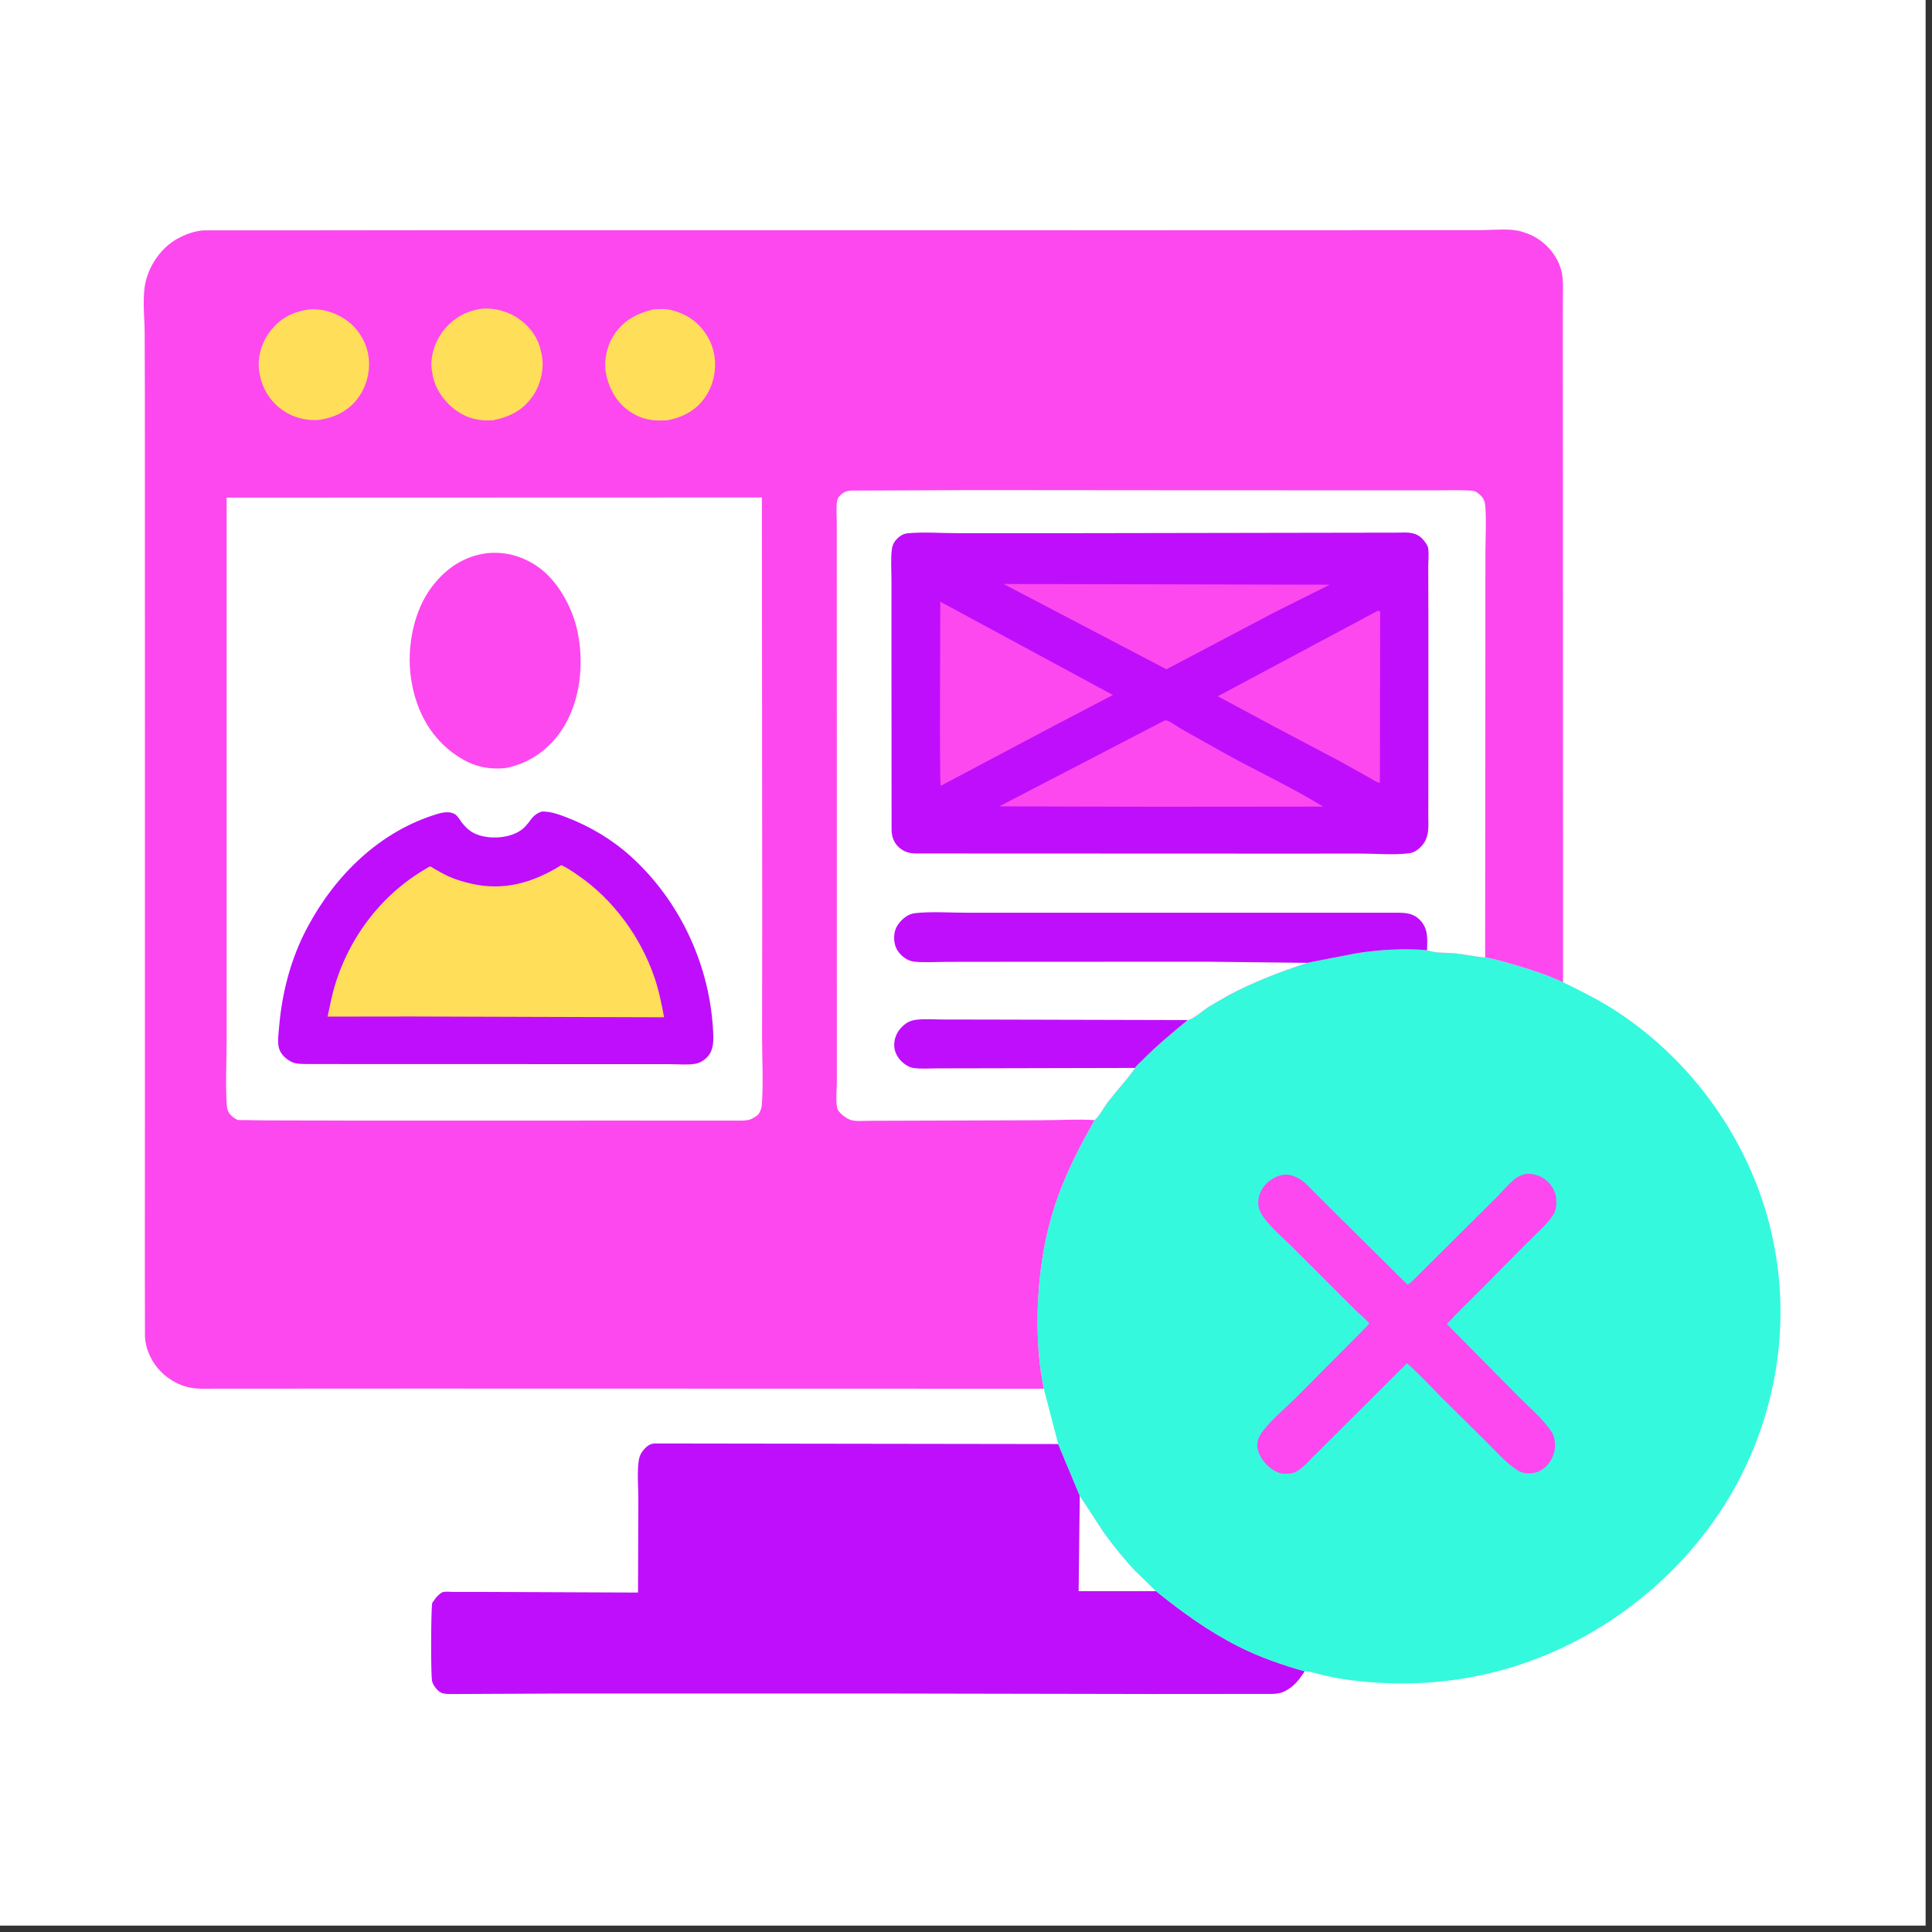
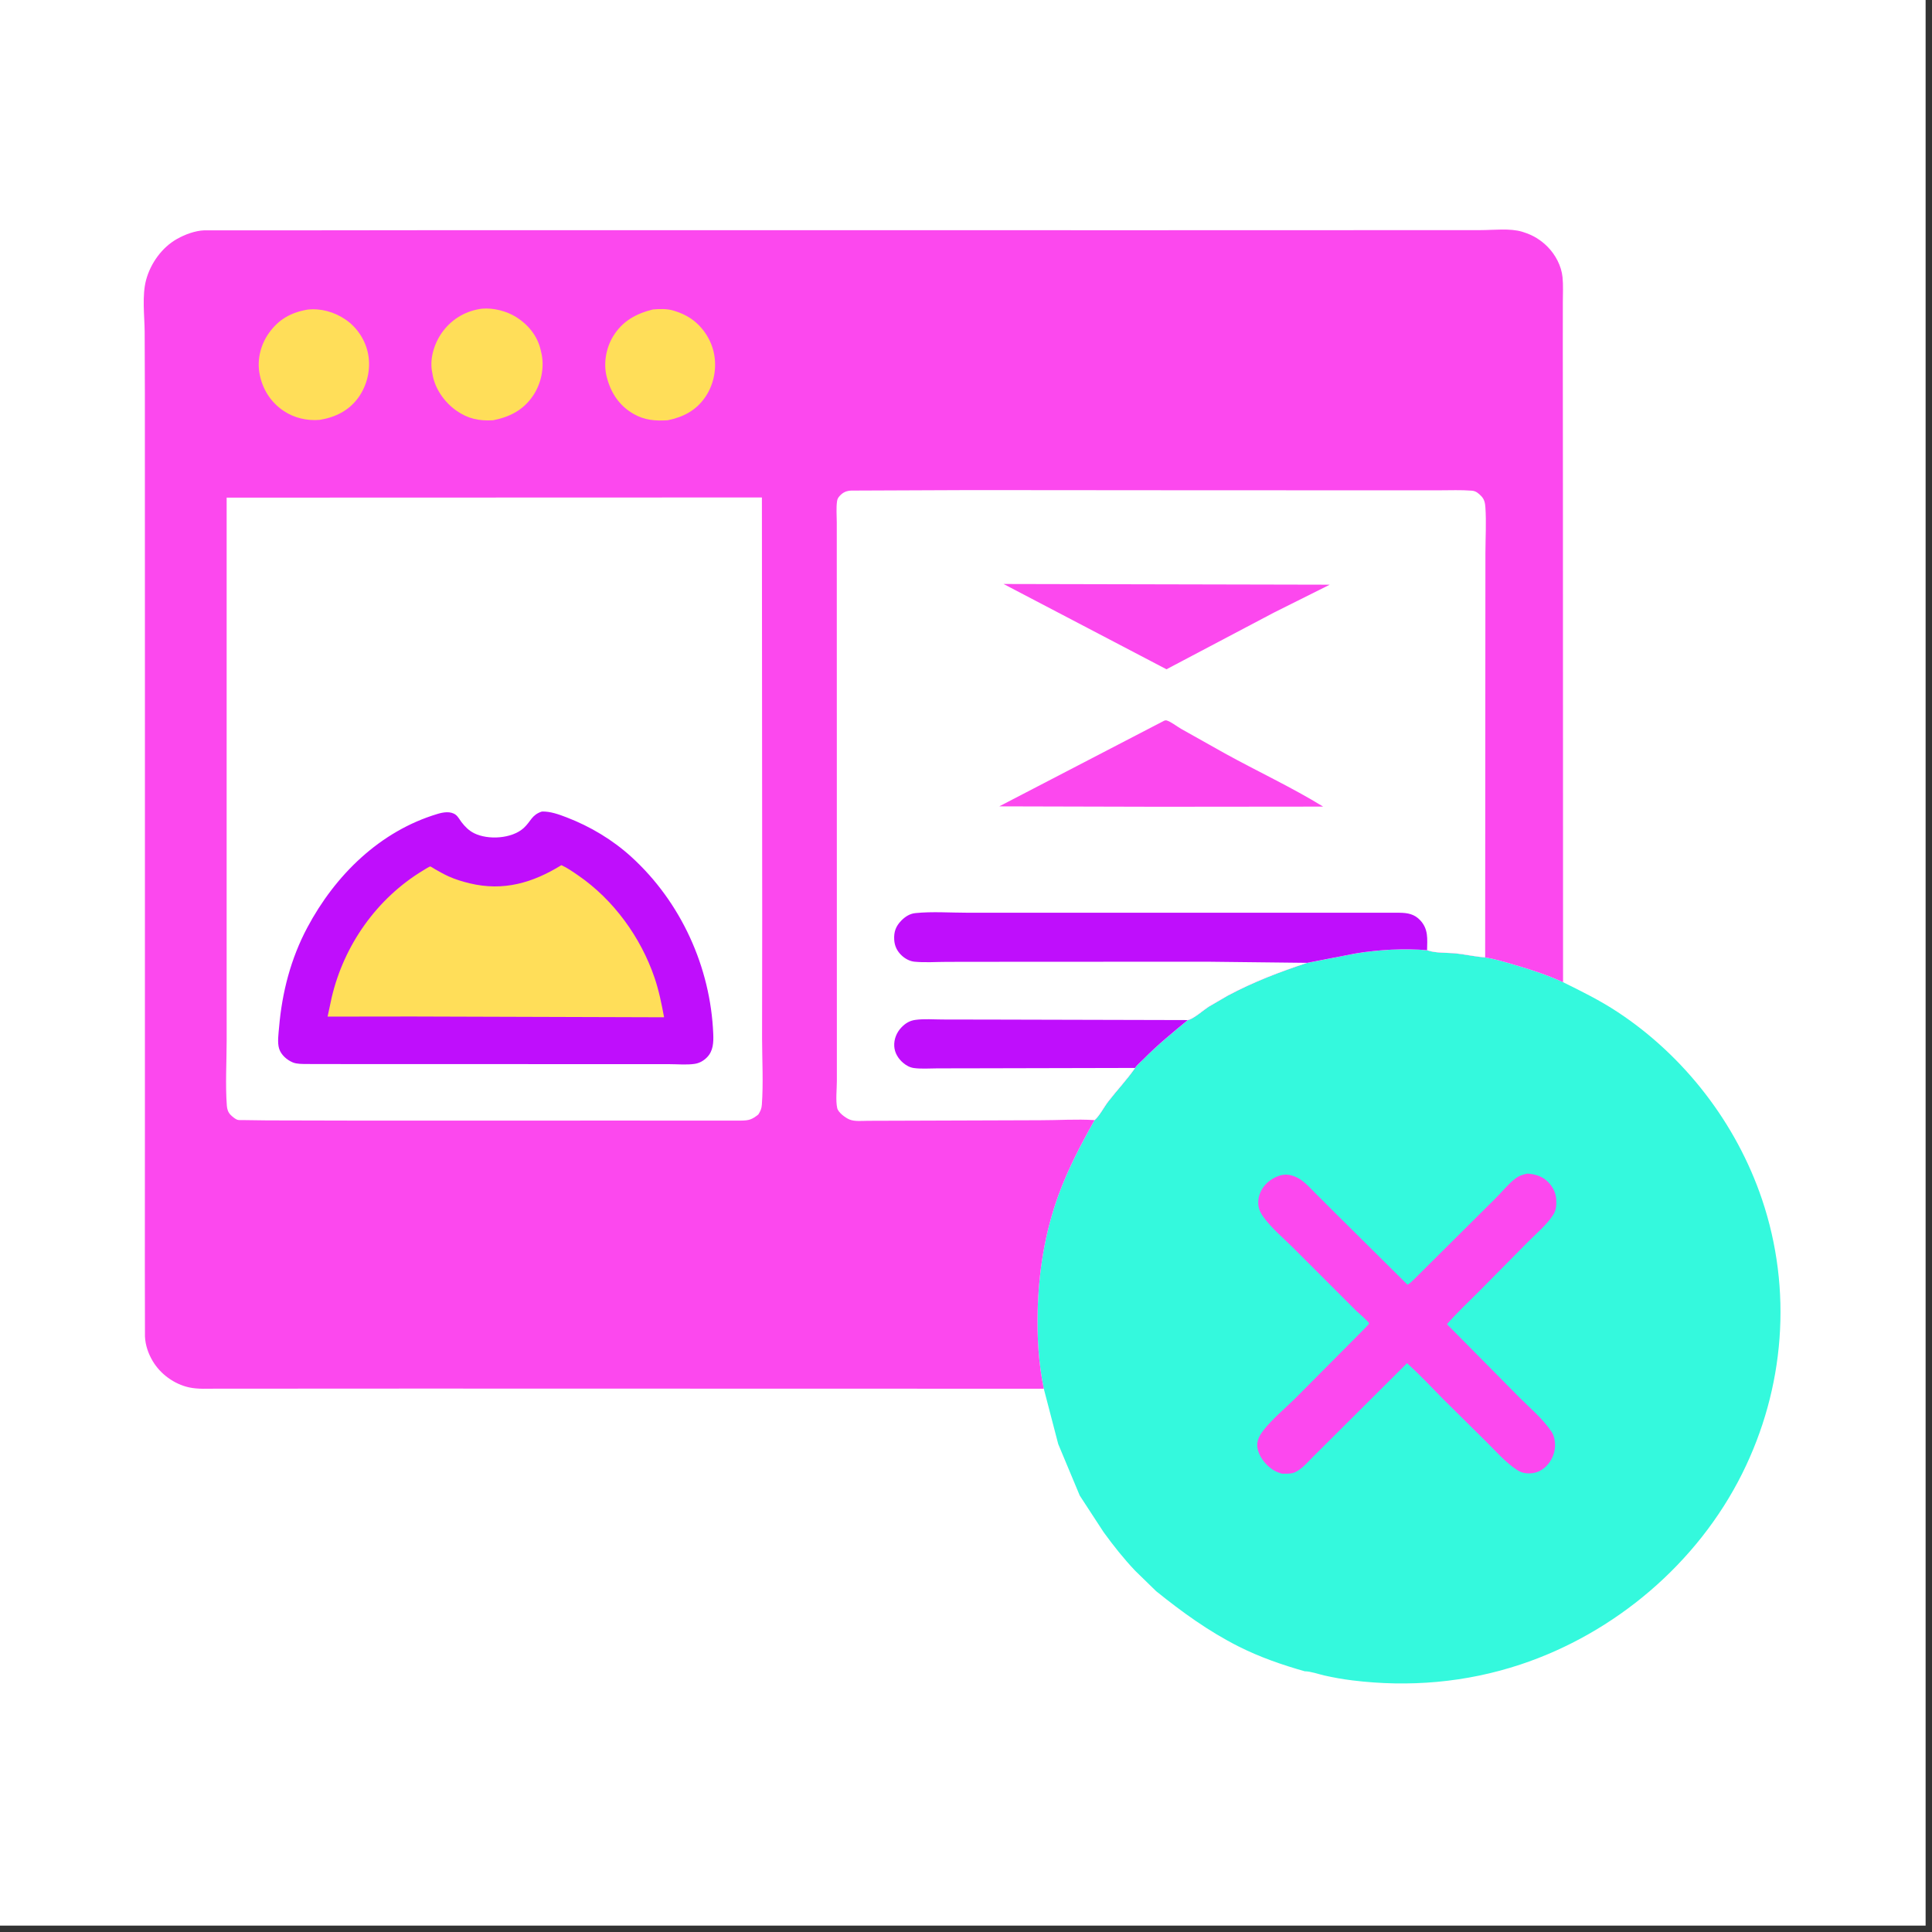
<svg xmlns="http://www.w3.org/2000/svg" width="75" height="75">
  <rect width="100%" height="100%" fill="#333333" stroke="none" />
  <path fill="white" transform="scale(0.073 0.073)" d="M-0 -0L1024 0L1024 1024L-0 1024L0 -0Z" />
-   <path fill="#BF0EFC" transform="scale(0.073 0.073)" d="M693.845 888.751C691.011 893.048 688.312 896.676 683.627 899.165C681.347 900.376 679.107 900.732 676.552 900.788L612.505 900.837L471.288 900.576L301.3 900.568L240 900.857C238.434 900.839 236.28 900.84 234.816 900.236C232.682 899.355 230.461 896.409 229.818 894.225C228.989 891.407 229.171 853.378 229.911 852.295L230.514 851.5C231.14 850.628 231.659 849.704 232.436 848.945C233.047 848.346 234.531 846.976 235.323 846.686C236.654 846.199 239.442 846.549 240.937 846.548L256.148 846.546L339.285 846.888L339.454 797.093C339.466 790.572 338.71 782.867 339.703 776.474C340.066 774.14 341.116 772.192 342.713 770.469C344.175 768.892 345.917 767.692 348.114 767.603L562.738 767.909L574.197 795.331L586.869 814.757C592.049 821.894 597.573 828.871 603.645 835.273L614.803 846.15C628.587 857.263 642.763 867.531 658.62 875.531C669.823 881.184 681.787 885.359 693.845 888.751Z" />
  <path fill="white" transform="scale(0.073 0.073)" d="M574.197 795.331L586.869 814.757C592.049 821.894 597.573 828.871 603.645 835.273L614.803 846.15L573.593 846.135L574.197 795.331Z" />
  <path fill="#34F9DD" transform="scale(0.073 0.073)" d="M695.106 512.018L721.281 506.943C733.298 505.002 746.793 504.228 758.889 505.294C763.386 506.974 769.735 506.48 774.596 507.043C779.655 507.63 784.721 508.712 789.78 509.153C795.052 509.974 800.165 511.548 805.279 513.038C814.007 515.581 822.936 518.487 831.2 522.31C841.107 527.187 850.974 532.073 860.21 538.166C895.824 561.66 923.362 597.404 937.005 637.812C953.25 685.928 949.089 738.232 926.445 783.645C902.7 831.264 858.848 868.488 808.45 885.181C779.515 894.765 749.286 897.325 719.069 893.583C714.074 892.965 709.149 892.092 704.243 890.979C701.13 890.272 696.998 888.775 693.845 888.751C681.787 885.359 669.823 881.184 658.62 875.531C642.763 867.531 628.587 857.263 614.803 846.15L603.645 835.273C597.573 828.871 592.049 821.894 586.869 814.757L574.197 795.331L562.738 767.909L555.07 738.495C552.266 725.079 551.485 711.333 551.795 697.66C552.28 676.346 555.622 655.311 562.976 635.25C568.067 621.364 574.834 608.511 582.071 595.65C584.55 593.619 587.191 588.553 589.279 585.848C593.955 579.788 599.275 574.217 603.62 567.911C604.48 566.392 606.818 564.501 608.113 563.186C615.449 555.737 623.554 549.092 631.617 542.456C634.616 541.932 639.941 537.181 642.638 535.425L652.872 529.461C666.596 522.137 680.371 516.881 695.106 512.018Z" />
  <path fill="#FC48EE" transform="scale(0.073 0.073)" d="M812.268 624.096C815.949 624.369 819.347 625.229 822.255 627.658C825.226 630.14 827.347 633.852 827.566 637.75C827.731 640.677 827.614 643.344 826.021 645.91C822.727 651.215 816.58 656.294 812.2 660.763L786.742 686.517C780.926 692.327 774.88 698 769.455 704.175L808.013 743.159C813.66 748.813 820.612 754.669 825.043 761.324C826.269 763.165 826.705 765.171 826.907 767.344C827.28 771.354 825.691 775.826 823.05 778.845C820.731 781.495 817.75 783.229 814.196 783.465C811.417 783.651 809.27 783.276 806.889 781.773C800.781 777.92 795.343 771.555 790.177 766.495L767.333 743.879C761.04 737.494 754.909 730.896 748.224 724.918L697.959 774.977C695.221 777.752 691.443 782.203 687.573 783.301C685.796 783.804 683.592 783.67 681.752 783.682C678.918 782.877 676.824 781.816 674.603 779.829C671.501 777.054 668.58 772.742 668.572 768.422C668.566 765.371 670.274 762.568 672.128 760.268C676.89 754.361 683.257 749.067 688.679 743.725L724.832 707.367C725.678 706.456 728.151 704.045 728.082 703.781C727.814 702.762 722.171 698.015 721.174 697.031L688.023 663.888C682.758 658.611 676.124 653.114 671.785 647.056C670.131 644.747 669.096 642.379 669.096 639.5C669.097 635.784 670.759 632.114 673.353 629.496C675.914 626.91 680.285 624.54 684 624.636C686.939 624.712 690.027 626.085 692.361 627.799C694.887 629.654 697.063 632.111 699.274 634.32L711.01 646.032L748.458 683.158C749.905 682.538 751.213 681.002 752.357 679.933L760.375 671.949L794.967 637.57C798.554 634.1 801.846 629.795 805.785 626.784C807.847 625.207 809.752 624.611 812.268 624.096Z" />
  <path fill="#FC48EE" transform="scale(0.073 0.073)" d="M555.07 738.495L222.716 738.419L137.711 738.463L115.291 738.458C110.431 738.455 105.291 738.827 100.525 737.782C92.618 736.049 85.305 730.711 81.186 723.757C78.824 719.77 77.305 715.359 77.088 710.717L77.027 674.405L77.058 601.526L77.067 384.937L77.038 208.903L76.93 176.369C76.84 167.832 75.46 157.068 77.715 148.782C80.113 139.968 86.153 131.53 94.179 127.035C98.443 124.648 103.763 122.673 108.674 122.48L149.64 122.502L240.04 122.404L612.117 122.428L750.582 122.388L787.398 122.372C794.183 122.372 803.003 121.28 809.43 123.227L810.25 123.494C815.166 125.025 819.361 127.578 822.991 131.25C827.197 135.504 830.313 141.407 830.919 147.394C831.361 151.753 831.086 156.362 831.084 160.744L831.063 184.798L831.129 262.132L831.2 522.31C822.936 518.487 814.007 515.581 805.279 513.038C800.165 511.548 795.052 509.974 789.78 509.153C784.721 508.712 779.655 507.63 774.596 507.043C769.735 506.48 763.386 506.974 758.889 505.294C746.793 504.228 733.298 505.002 721.281 506.943L695.106 512.018C680.371 516.881 666.596 522.137 652.872 529.461L642.638 535.425C639.941 537.181 634.616 541.932 631.617 542.456C623.554 549.092 615.449 555.737 608.113 563.186C606.818 564.501 604.48 566.392 603.62 567.911C599.275 574.217 593.955 579.788 589.279 585.848C587.191 588.553 584.55 593.619 582.071 595.65C574.834 608.511 568.067 621.364 562.976 635.25C555.622 655.311 552.28 676.346 551.795 697.66C551.485 711.333 552.266 725.079 555.07 738.495Z" />
  <path fill="#FFDE59" transform="scale(0.073 0.073)" d="M163.547 164.642C170.639 163.835 177.861 165.92 183.728 169.914C190.007 174.188 194.477 181.1 195.813 188.555C197.232 196.467 195.211 205.065 190.481 211.539C185.417 218.47 178.279 221.917 170.028 223.277C163.31 223.873 156.372 222.261 150.769 218.461C143.823 213.751 139.455 206.78 137.983 198.496C136.657 191.035 138.671 183.135 143.078 177C148.291 169.743 154.791 166.149 163.547 164.642Z" />
  <path fill="#FFDE59" transform="scale(0.073 0.073)" d="M347.181 164.566C350.781 164.27 354.705 164.114 358.184 165.185L359 165.45C361.78 166.314 364.396 167.471 366.851 169.049C373.254 173.167 378.014 180.158 379.603 187.574C381.301 195.501 379.746 204.104 375.25 210.851C370.377 218.163 363.542 221.745 355.111 223.484C348.469 223.909 342.769 223.47 336.904 220.107C329.17 215.672 324.722 208.735 322.588 200.213C320.835 193.212 322.291 184.986 326.047 178.841C330.992 170.75 338.191 166.807 347.181 164.566Z" />
  <path fill="#FFDE59" transform="scale(0.073 0.073)" d="M256.292 164.148C262.393 163.627 269.307 165.381 274.48 168.605C280.8 172.545 285.788 178.626 287.487 185.987L287.657 186.75L288.018 188.3C289.55 195.75 287.689 204.194 283.436 210.459C278.259 218.085 271.108 221.731 262.203 223.496C254.665 223.898 248.933 222.728 242.639 218.336C236.477 214.036 231.286 206.736 230.048 199.25L229.93 198.5L229.663 197.109C228.516 189.799 231.302 181.656 235.75 175.888C240.855 169.266 248.047 165.222 256.292 164.148Z" />
  <path fill="white" transform="scale(0.073 0.073)" d="M120.529 264.633L405.164 264.545L405.328 489.478L405.253 552.297C405.283 563.897 405.961 575.908 405.14 587.469C404.99 589.587 404.384 590.897 403.254 592.68C399.785 595.398 398.325 595.86 394 595.914L327.53 595.902L191.211 595.92L141.903 595.807L129.922 595.648C128.997 595.607 126.996 595.772 126.17 595.456C125.008 595.012 123.494 593.758 122.631 592.872C121.287 591.491 120.766 589.845 120.625 587.947C119.786 576.627 120.53 564.635 120.533 553.25L120.521 483.44L120.529 264.633Z" />
-   <path fill="#FC48EE" transform="scale(0.073 0.073)" d="M258.862 294.176C268.356 293.235 276.99 295.494 284.965 300.659C296.222 307.949 304.293 322.674 307.049 335.541C310.743 352.79 308.711 373.028 298.867 388.001C291.856 398.664 281.512 405.933 269.016 408.425C257.877 409.545 249.51 406.823 240.591 400.169C227.605 390.479 220.69 375.946 218.494 360.189C216.276 344.27 219.868 324.804 229.778 311.905C237.258 302.17 246.614 295.837 258.862 294.176Z" />
  <path fill="#BF0EFC" transform="scale(0.073 0.073)" d="M288.182 431.557C292.62 431.405 297.252 433.098 301.344 434.669C313.9 439.489 325.794 446.611 335.75 455.681C362.112 479.696 377.851 514.264 379.294 549.813C379.474 554.244 379.311 558.884 375.988 562.25C374.142 564.12 371.948 565.37 369.339 565.752C365.115 566.37 360.243 565.899 355.964 565.897L327.162 565.894L225.99 565.857L177.239 565.849L163.106 565.818C160.827 565.78 157.863 565.864 155.75 564.993C152.636 563.71 149.521 561.029 148.458 557.74C147.39 554.437 148.124 549.639 148.412 546.246C149.982 527.733 154.645 509.744 163.402 493.284C178.221 465.433 201.964 442.012 232.716 432.809C235.694 431.918 239.573 431.239 242.292 433.247C243.58 434.198 244.419 435.892 245.398 437.164C247.261 439.586 249.339 441.697 252.111 443.081C259.554 446.798 272.176 446.028 278.459 440.351C282.341 436.843 282.669 433.312 288.182 431.557Z" />
  <path fill="#FFDE59" transform="scale(0.073 0.073)" d="M298.544 460.077C301.655 461.481 304.718 463.635 307.525 465.566C326.283 478.472 340.762 498.463 348.071 519.925C350.401 526.767 351.83 533.878 353.145 540.972L219.25 540.554L174.21 540.61L176.35 530.586C182.877 502.63 200.375 477.757 224.989 462.887C225.512 462.571 228.355 460.749 228.829 460.777C229.122 460.794 230.777 461.9 231.14 462.106C233.571 463.487 236.019 464.902 238.571 466.048C242.198 467.677 245.923 468.801 249.78 469.733C267.729 474.069 283.277 469.472 298.544 460.077Z" />
  <path fill="white" transform="scale(0.073 0.073)" d="M582.071 595.65C572.595 595.04 562.631 595.735 553.099 595.72L481.027 595.959L461.591 596.02C458.498 596.021 454.558 596.51 451.694 595.31C449.549 594.412 445.725 591.593 445.212 589.269C444.317 585.211 445.025 579.115 445.023 574.882L445.023 537.5L445.001 378.905L444.984 300.539L444.978 277.852C444.977 274.224 444.602 270.071 445.131 266.5C445.305 265.32 445.745 264.582 446.541 263.713C448.294 261.799 450.091 261.01 452.654 260.88L516.444 260.618L641.948 260.718L735.626 260.736L765.386 260.738C771.115 260.742 777.003 260.475 782.713 260.936C784.852 261.108 786.146 262.244 787.631 263.75C789.347 265.489 789.736 267.429 789.9 269.789C790.448 277.691 789.934 285.989 789.915 293.924L789.88 342.937L789.78 509.153C784.721 508.712 779.655 507.63 774.596 507.043C769.735 506.48 763.386 506.974 758.889 505.294C746.793 504.228 733.298 505.002 721.281 506.943L695.106 512.018C680.371 516.881 666.596 522.137 652.872 529.461L642.638 535.425C639.941 537.181 634.616 541.932 631.617 542.456C623.554 549.092 615.449 555.737 608.113 563.186C606.818 564.501 604.48 566.392 603.62 567.911C599.275 574.217 593.955 579.788 589.279 585.848C587.191 588.553 584.55 593.619 582.071 595.65Z" />
  <path fill="#BF0EFC" transform="scale(0.073 0.073)" d="M603.62 567.911L521.747 568.094L498.459 568.137C494.424 568.144 489.991 568.502 486 567.963C483.822 567.669 481.906 566.59 480.25 565.184C477.635 562.962 475.744 559.875 475.545 556.388C475.329 552.615 476.804 548.985 479.427 546.283C481.548 544.097 483.757 542.776 486.778 542.354C491.396 541.709 496.649 542.149 501.338 542.149L530.365 542.201L631.617 542.456C623.554 549.092 615.449 555.737 608.113 563.186C606.818 564.501 604.48 566.392 603.62 567.911Z" />
  <path fill="#BF0EFC" transform="scale(0.073 0.073)" d="M695.106 512.018L642.026 511.418L539.942 511.456L503.686 511.498C498.014 511.498 491.894 511.962 486.263 511.41C483.812 511.17 481.331 509.822 479.55 508.158C477.069 505.84 475.716 503.095 475.523 499.721C475.289 495.609 476.328 492.606 479.25 489.598C481.295 487.492 483.786 485.878 486.754 485.572C495.734 484.646 505.484 485.377 514.551 485.37L572.374 485.376L744.219 485.381C748.525 485.424 752.158 486.07 755.241 489.381C759.69 494.156 758.984 499.296 758.889 505.294C746.793 504.228 733.298 505.002 721.281 506.943L695.106 512.018Z" />
-   <path fill="#BF0EFC" transform="scale(0.073 0.073)" d="M744.439 283.242C748.608 283.046 752.799 283.037 755.994 286.122C757.136 287.225 759.234 289.895 759.47 291.496C759.932 294.635 759.504 298.562 759.515 301.767L759.584 327.45L759.573 418.976L759.541 433.126C759.521 439.828 760.473 445.682 755.128 450.767C753.46 452.353 751.578 453.464 749.263 453.759C741.189 454.787 732.05 453.926 723.85 453.928L669.842 453.936L488.875 453.867C484.766 453.949 481.464 453.591 478.25 450.796C475.459 448.368 474.267 445.26 474.13 441.632L474.096 406.563L474.058 345.052L474.063 309.13C474.075 303.573 473.567 297.377 474.306 291.913C474.604 289.713 475.557 287.987 477.116 286.424C478.661 284.877 480.548 283.779 482.752 283.578C491.322 282.798 500.554 283.527 509.187 283.532L563.862 283.541L744.439 283.242Z" />
-   <path fill="#FC48EE" transform="scale(0.073 0.073)" d="M533.664 310.552L707.134 310.927L677.285 325.851L620.31 355.906L533.664 310.552Z" />
+   <path fill="#FC48EE" transform="scale(0.073 0.073)" d="M533.664 310.552L707.134 310.927L677.285 325.851L620.31 355.906Z" />
  <path fill="#FC48EE" transform="scale(0.073 0.073)" d="M619.099 383.25C619.483 383.194 619.874 382.988 620.25 383.082C622.501 383.647 625.916 386.336 628 387.534L651.422 400.681C668.687 410.209 686.844 418.627 703.628 428.935L615.75 429.018L531.374 428.803L619.099 383.25Z" />
-   <path fill="#FC48EE" transform="scale(0.073 0.073)" d="M732.756 324.75C733.566 324.834 733.16 324.7 733.937 325.25L733.803 416.27C732.155 416.165 729.965 414.566 728.508 413.763L713.099 405.125L678.156 386.675L647.596 370.257L732.756 324.75Z" />
-   <path fill="#FC48EE" transform="scale(0.073 0.073)" d="M500.024 319.975L591.812 369.58L560.806 385.8L500.251 417.877C499.493 416.674 500.038 330.225 500.024 319.975Z" />
</svg>